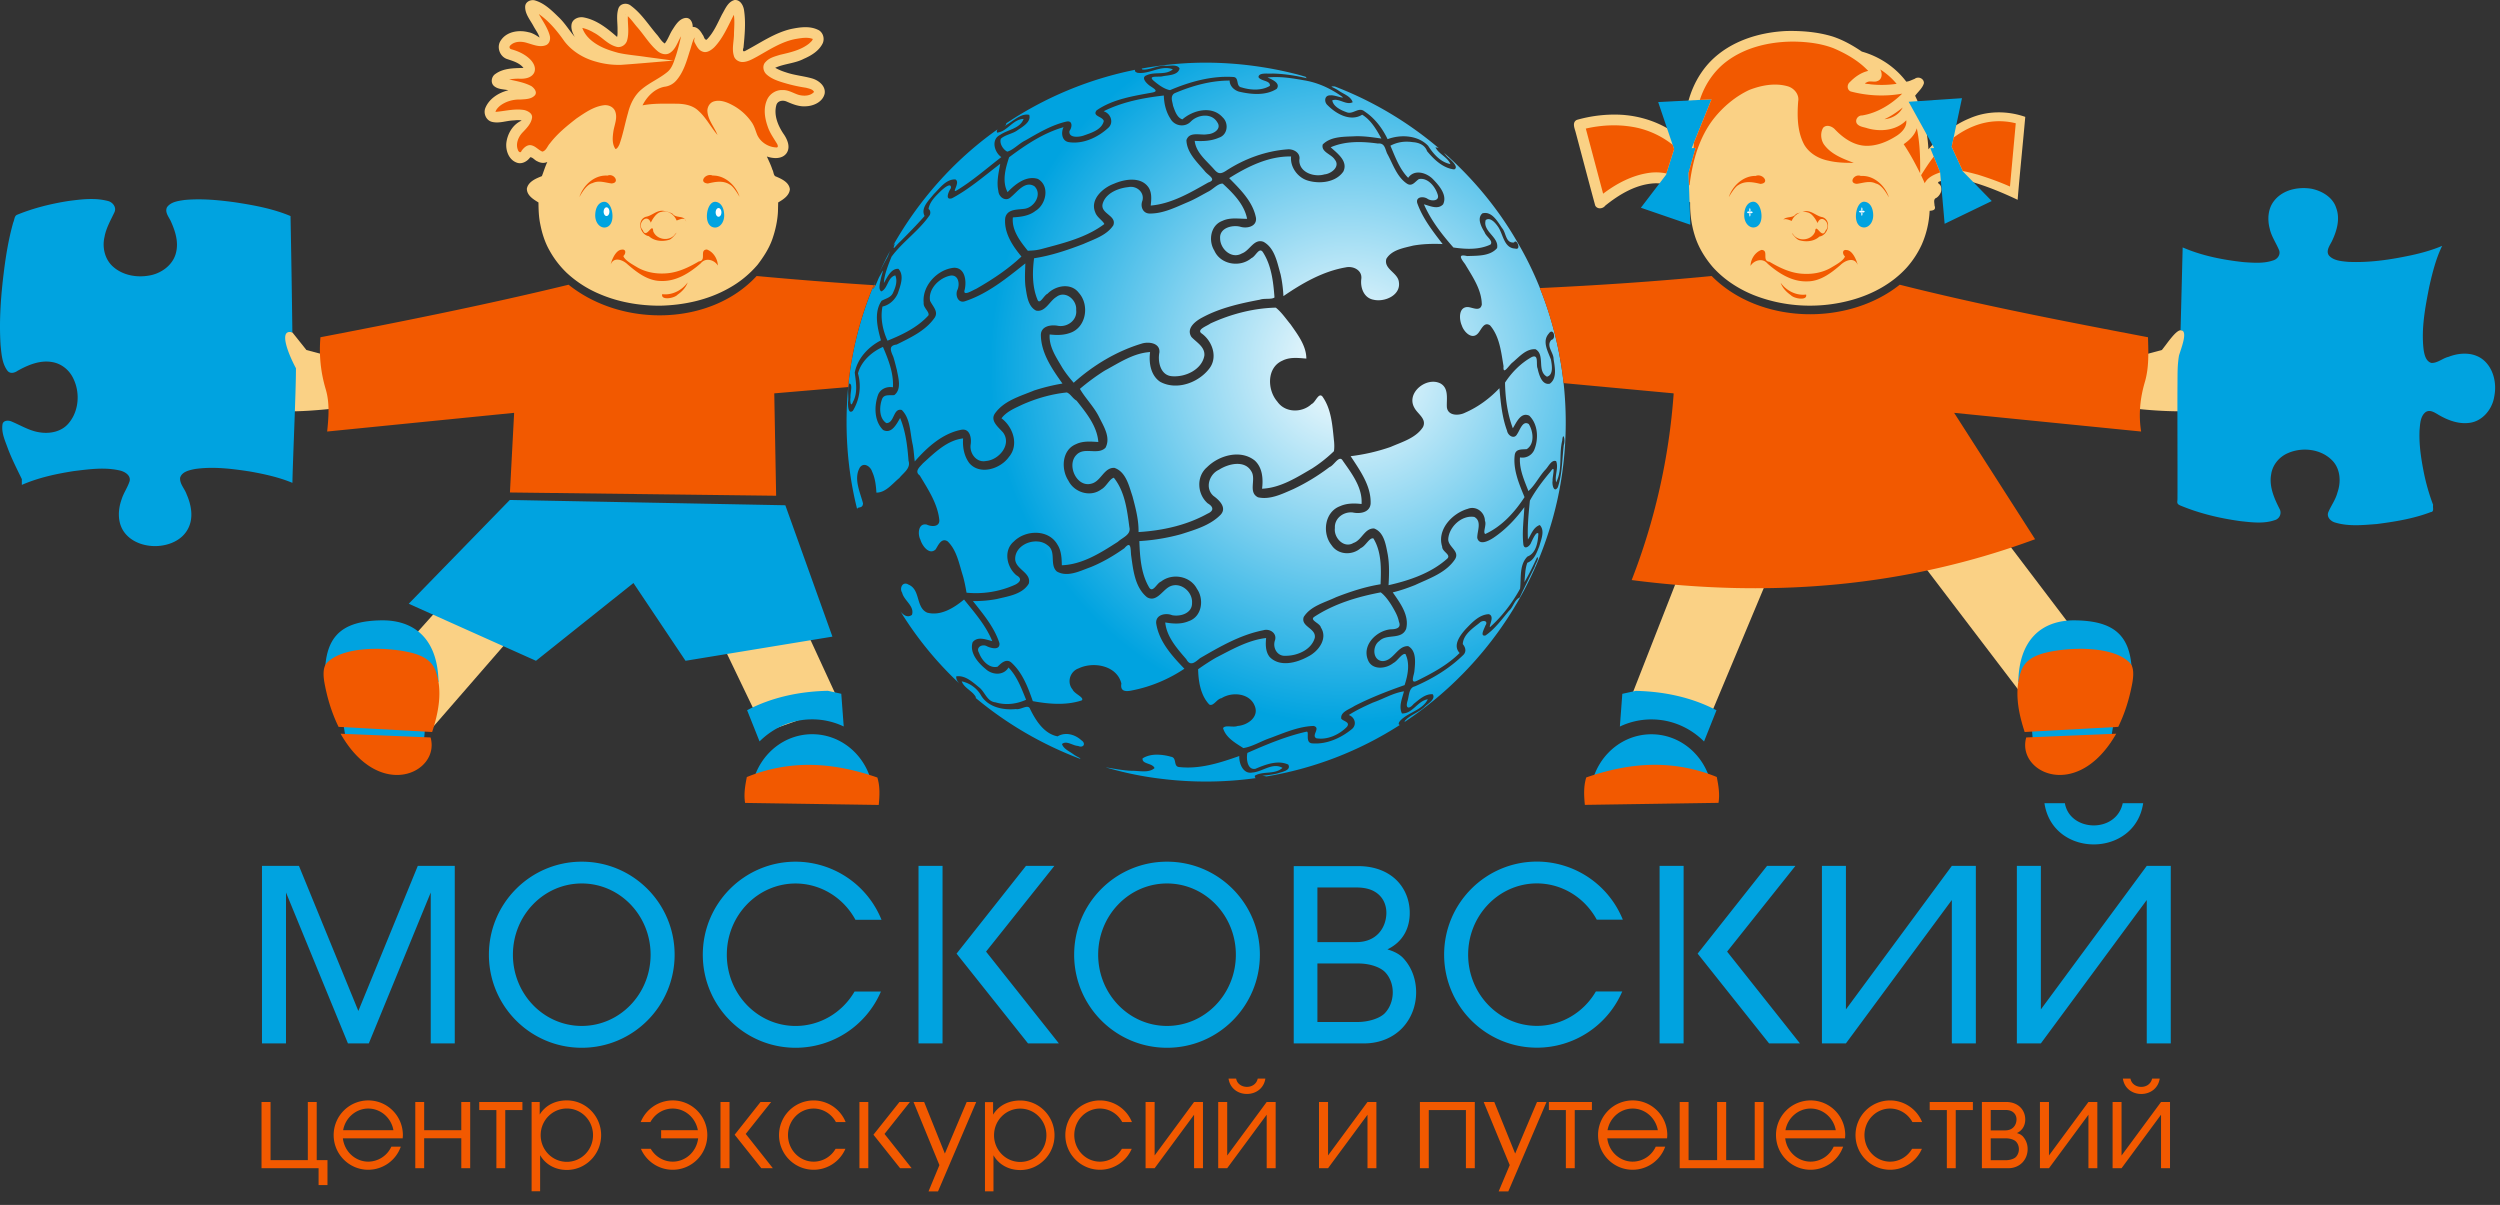
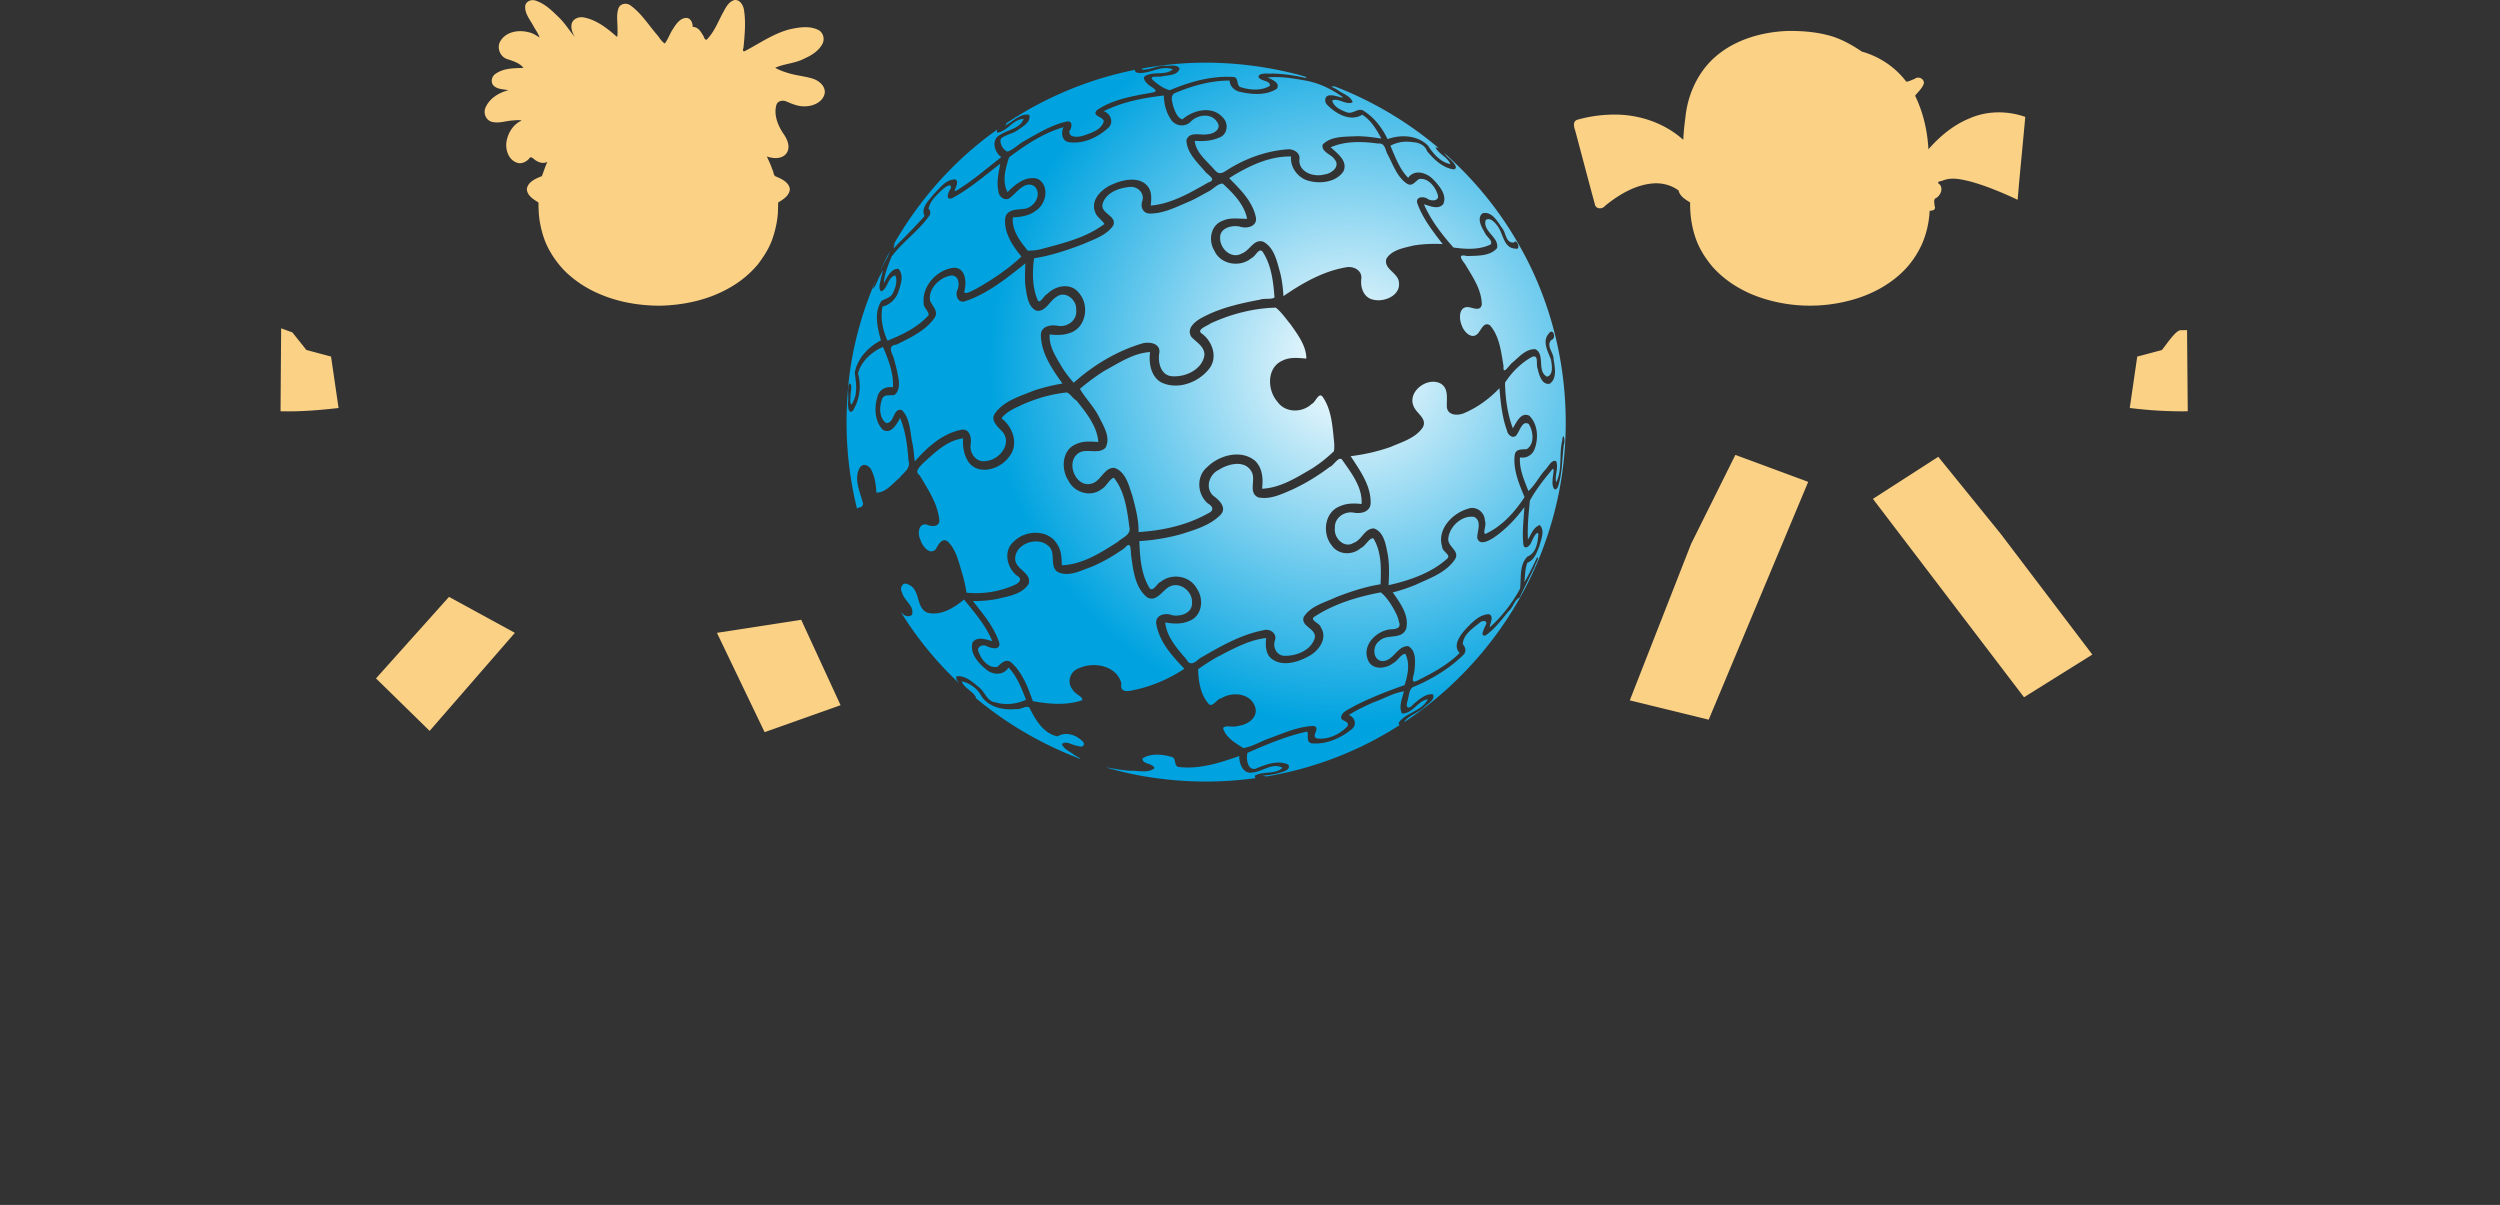
<svg xmlns="http://www.w3.org/2000/svg" xmlns:xlink="http://www.w3.org/1999/xlink" version="1.0" width="222" height="107">
  <rect width="100%" height="100%" fill="#333333" stroke="none" />
  <defs>
    <radialGradient xlink:href="#a" id="b" cx="119.813" cy="32.37" fx="119.813" fy="32.37" r="31.931" gradientTransform="matrix(1 0 0 1 0 .014)" gradientUnits="userSpaceOnUse" />
    <linearGradient id="a">
      <stop offset="0" stop-color="#fff" />
      <stop offset="1" stop-color="#00a3e0" />
    </linearGradient>
  </defs>
  <path d="M65.238 0c-.604.15-.842.806-1.129 1.291-.396.775-.737 1.617-1.363 2.238-.227.006-.224-.324-.361-.457-.177-.324-.461-.703-.873-.677.01-.367-.188-.837-.621-.803-.547.053-.88.585-1.15 1.01-.27.4-.41.878-.708 1.26-.311-.183-.486-.559-.734-.825-.73-.858-1.346-1.845-2.264-2.52-.34-.3-.952-.234-1.117.225-.207.613-.07 1.279-.08 1.914-.003.209.017.42-.041.623-.857-.748-1.803-1.51-2.95-1.73-.466-.097-1.047.142-1.1.664-.049.377.108.747.296 1.066-.468-.542-.84-1.167-1.352-1.675-.626-.606-1.27-1.274-2.12-1.545-.398-.153-.94.08-.936.55-.01.653.462 1.18.752 1.733.178.327.42.641.527.994-.296-.197-.621-.412-.99-.477-.862-.224-1.943-.061-2.457.739-.393.567-.095 1.42.553 1.642.524.178 1.111.334 1.468.793-.842.022-1.77.01-2.484.524-.385.236-.478.857-.076 1.127.349.261.809.236 1.217.33-.865.212-1.736.756-2.063 1.619-.16.481.102 1.07.613 1.19.639.16 1.279-.114 1.92-.13.228-.019.505-.06.707.018-.77.322-1.257 1.155-1.357 1.965-.074.672.206 1.476.87 1.744.463.212.98-.072 1.249-.457.233.001.395.267.615.351.269.153.62.211.905.063-.192.408-.32.842-.483 1.262-.53.212-1.204.482-1.334 1.105-.014.602.576.957 1.03 1.233.005.654.025 1.307.163 1.949.155.789.4 1.57.793 2.273a8.364 8.364 0 001.534 2.014 9.933 9.933 0 002.963 1.906c1.672.716 3.504 1.025 5.318 1.027 2.131-.044 4.287-.505 6.152-1.564a9.215 9.215 0 002.54-2.08c.528-.695 1.01-1.434 1.302-2.262.272-.784.457-1.61.5-2.441l.02-.822c.448-.262.995-.607 1.039-1.176-.074-.612-.717-.905-1.22-1.121-.25-.06-.21-.422-.333-.614-.13-.403-.316-.785-.492-1.17.561.195 1.344.254 1.74-.279.403-.566.061-1.287-.295-1.783-.48-.733-.849-1.654-.592-2.533.134-.377.595-.426.914-.278.538.233 1.102.462 1.701.415.693-.026 1.497-.39 1.665-1.122.11-.653-.487-1.146-1.05-1.332-.786-.237-1.62-.29-2.4-.564a4.648 4.648 0 01-.941-.4c.818-.373 1.756-.382 2.558-.805.663-.288 1.346-.707 1.666-1.381.194-.45 0-1.028-.468-1.207-.732-.338-1.58-.208-2.344-.053-1.462.34-2.703 1.22-4.01 1.912-.291.18-.302-.02-.217-.261.106-1.125.22-2.272.036-3.393-.081-.404-.35-.862-.82-.832zm93.377 2.754c-2.43.114-4.937.899-6.683 2.656-1.339 1.362-2.102 3.213-2.278 5.102a22.17 22.17 0 00-.18 1.902c-1.59-1.427-3.716-2.186-5.841-2.236a12.202 12.202 0 00-3.602.465c-.428.199-.231.698-.13 1.037.584 2.186 1.157 4.376 1.75 6.56.171.364.679.317.894.022 1.252-1.004 2.726-1.894 4.367-1.983.762-.03 1.537.178 2.15.639.1.513.613.802 1.022 1.059-.014.986.11 1.97.404 2.914.316 1.04.894 1.989 1.596 2.812.98 1.097 2.232 1.92 3.588 2.477 2.77 1.112 5.907 1.257 8.78.453 1.842-.51 3.597-1.464 4.886-2.895a8.273 8.273 0 001.308-2.008c.42-.946.658-1.978.706-3.011.324-.019.579-.091.435-.467-.005-.263-.138-.577.186-.693.358-.26.59-.783.285-1.17-.35-.24-.03-.273.242-.348.816-.345 1.707-.105 2.527.09 1.426.407 2.8.979 4.139 1.611.204-2.456.46-4.908.678-7.363-1.587-.556-3.38-.552-4.93.125-1.438.58-2.656 1.596-3.67 2.754-.086-1.64-.46-3.275-1.182-4.754.268-.361.657-.676.782-1.113.022-.422-.505-.641-.819-.39-.24.088-.51.24-.748.25-.973-1.295-2.39-2.234-3.945-2.67-.805-.548-1.67-1.036-2.598-1.34-1.332-.406-2.732-.519-4.119-.487zM24.912 36.52c1.722.05 3.443-.094 5.152-.29l-.666-4.567-2.187-.582-1.246-1.562-1-.362zm168.725-7.197c-.438.026-1.168 1.138-1.662 1.758l-2.188.582-.664 4.566c1.709.213 3.429.32 5.15.291l-.063-7.206zM154.1 40.396l-3.932 7.903-5.443 13.894 7.007 1.715 8.836-21.117zm18.017.167l-5.803 3.736 13.418 17.617 6.067-3.791-8.13-10.713zM39.87 53.002l-6.482 7.24 4.763 4.661 7.569-8.707zm31.277 2.034l-7.484 1.16 4.234 8.819 6.745-2.395z" fill="#fad185" fill-rule="evenodd" />
-   <path d="M174.223 8.719l-4.737.318 2.27 4.11-.346.013.873 2.147.4 4.566 4.184-2.021-2.617-2.684h.041l-.982-2.13zm-22.24.097l-4.737.248 1.412 4.18-.707 2.229h.03l-2.272 2.974 4.389 1.508-.153-4.594.623-2.228-.345.027zm52.406 7.89c-.925.034-1.849.373-2.432 1.108-.56.688-.627 1.643-.41 2.475.145.689.563 1.272.828 1.91.172.407-.14.826-.535.93-.829.284-1.732.208-2.592.15-1.852-.2-3.712-.564-5.428-1.308-.06 2.502-.124 4.92-.187 7.355l.004-.002c.7.004.058 1.568-.147 2.266-.136.85-.121 1.453-.129 2.34-.021 2.575.012 7.757-.002 10.382 0 .252-.115.423.254.577 1.692.704 3.493 1.134 5.305 1.384 1.018.113 2.09.256 3.08-.084a.696.696 0 00.465-.925c-.494-.965-.985-2.042-.783-3.15.122-.844.729-1.562 1.508-1.886 1.28-.553 2.934-.357 3.923.67.722.742.787 1.906.452 2.842-.158.622-.551 1.143-.801 1.723-.197.451.228.853.64.95 1.186.35 2.448.212 3.662.12 1.623-.209 3.255-.475 4.79-1.06.329-.027.154-.414.207-.64a18.474 18.474 0 01-.883-3.175c-.22-1.15-.379-2.325-.319-3.498.05-.54.07-1.198.532-1.562.428-.29.905.11 1.28.312.76.427 1.642.744 2.524.649 1.206-.096 2.114-1.189 2.293-2.336.246-1.198-.068-2.603-1.09-3.358-.863-.614-2.026-.55-2.974-.176-.525.123-.963.56-1.516.54-.498-.14-.626-.747-.693-1.196-.22-1.868.145-3.742.502-5.57.282-1.236.588-2.484 1.146-3.63-.89.378-1.827.636-2.771.84-1.83.39-3.705.67-5.58.579-.576-.055-1.244-.095-1.672-.53-.348-.41.04-.915.234-1.302.43-.9.747-1.97.383-2.945-.29-.946-1.238-1.506-2.156-1.707a4.328 4.328 0 00-.912-.063zm-196.147.968c-.727-.013-1.46.081-2.176.176-1.554.246-3.095.626-4.552 1.224-.248.106-.228.459-.338.678-.409 1.444-.654 2.932-.838 4.42-.264 2.143-.427 4.31-.287 6.469.08.786.126 1.65.627 2.3.243.276.62.169.883-.015.94-.527 2.023-.98 3.12-.766.802.15 1.482.71 1.825 1.445.62 1.249.509 2.885-.399 3.965-.608.751-1.645.97-2.564.825-.91-.123-1.7-.628-2.535-.973-.287-.121-.75-.098-.791.289-.103.753.256 1.47.498 2.164.35.916.796 1.789 1.223 2.67v.512c1.466-.641 3.046-.981 4.623-1.227 1.37-.168 2.79-.37 4.15-.033.412.113.913.43.799.926-.177.563-.538 1.051-.713 1.619-.342.955-.378 2.117.265 2.957.646.85 1.771 1.22 2.811 1.191 1.081-.029 2.243-.487 2.785-1.472.554-.966.343-2.154-.088-3.123-.167-.497-.623-.921-.578-1.471.168-.548.824-.674 1.315-.776 1.626-.235 3.277-.027 4.89.22 1.28.23 2.563.506 3.768 1.009.035-2.041.315-8.006.314-10.178-.717-1.334-1.572-3.537-.316-3.181a1528.13 1528.13 0 00-.164-10.332c-1.564-.658-3.25-.964-4.918-1.22-1.481-.204-2.985-.347-4.479-.21-.553.084-1.228.157-1.574.65-.222.478.216.908.381 1.33.363.821.643 1.732.437 2.633-.24 1.158-1.344 1.949-2.472 2.11-1.065.177-2.25-.038-3.082-.754-.777-.64-1.036-1.74-.809-2.696.141-.782.547-1.474.88-2.183.214-.455-.18-.926-.626-1.01a5.63 5.63 0 00-1.295-.162zm157.28.238c-.387.013-.67.542-.711 1.137-.046.663.219 1.13.699 1.148.435.017.855-.451.83-1.138-.024-.636-.296-1.078-.74-1.141a.453.453 0 00-.078-.006zm-9.854.002a.448.448 0 00-.04.004c-.444.063-.716.507-.74 1.143-.025.686.396 1.155.83 1.138.48-.018.743-.487.698-1.15-.042-.615-.341-1.157-.748-1.135zm-101.994.004a.445.445 0 00-.078.006c-.445.063-.717.504-.74 1.14-.026.687.395 1.156.83 1.14.48-.02.742-.488.697-1.151-.04-.596-.322-1.122-.71-1.135zm9.814.002c-.387.013-.67.54-.71 1.135-.046.663.219 1.131.699 1.15.434.017.855-.452.83-1.139-.024-.636-.296-1.079-.74-1.142a.44.44 0 00-.079-.004zM45.27 44.397l-8.975 9.216 11.3 5.065 8.655-6.906 4.625 6.906 13.045-2.145-4.182-11.666zm-11.43 10.69c-3.245.056-4.718 1.222-4.953 4.048L38.94 60.56c-.069-3.843-2.161-5.523-5.101-5.473zm150.21 0c-2.795.058-4.759 1.75-4.825 5.472l10.052-1.426c-.235-2.826-1.708-3.99-4.953-4.045a7.33 7.33 0 00-.273 0zM73.515 61.343c-2.48.053-4.946.558-7.159 1.717h-.015l1.107 2.779c1.214-1.212 2.859-1.961 4.676-1.961 1 0 1.946.228 2.799.633l-.217-2.905zm71.738.006l-1.191.263-.217 2.905a6.498 6.498 0 012.799-.633c1.817 0 3.462.749 4.675 1.96l1.108-2.779h-.016c-2.212-1.158-4.678-1.663-7.158-1.716zm42.53 2.27l-7.382.747.14 1.66 6.868-.11zm-157.4.001l.374 2.297 6.869.11.139-1.66zm41.741 1.578c-2.997 0-5.441 2.536-5.441 5.715h10.882c0-3.18-2.444-5.715-5.441-5.715zm74.52.006c-2.998 0-5.442 2.535-5.442 5.715h10.883c0-3.18-2.444-5.715-5.441-5.715zm34.904 6.123c.732 4.888 8.04 4.864 8.766 0h-1.815c-.587 2.703-4.694 2.549-5.137 0zm-45.063 5.182c-4.554 0-8.246 3.699-8.246 8.262 0 4.563 3.691 8.263 8.246 8.263a8.246 8.246 0 007.57-4.992h-2.341c-1.106 1.895-3.09 3.053-5.229 3.055-3.377 0-6.114-2.833-6.113-6.326 0-3.493 2.737-6.324 6.113-6.325 2.202.008 4.23 1.239 5.309 3.223h2.314a8.247 8.247 0 00-7.623-5.16zm-84.824.008c-4.554 0-8.246 3.699-8.246 8.261 0 4.564 3.691 8.264 8.246 8.264 4.555 0 8.247-3.7 8.246-8.264 0-4.562-3.692-8.261-8.246-8.261zm18.994 0c-4.554 0-8.246 3.699-8.246 8.261 0 4.564 3.691 8.264 8.246 8.264a8.246 8.246 0 007.57-4.992h-2.341c-1.106 1.894-3.09 3.053-5.229 3.055-3.377 0-6.114-2.833-6.113-6.327 0-3.492 2.737-6.323 6.113-6.324 2.202.008 4.23 1.238 5.309 3.223h2.314a8.247 8.247 0 00-7.623-5.16zm32.977 0c-4.554 0-8.246 3.699-8.246 8.261-.001 4.564 3.691 8.264 8.246 8.264 4.555 0 8.247-3.7 8.246-8.264 0-4.562-3.692-8.261-8.246-8.261zm-80.367.375v15.761h2.132V79.256l5.499 13.396h1.855l5.498-13.396v13.396h2.133V76.891H37.1l-5.278 12.882-5.275-12.882zm58.3 0v15.761h2.133V76.891zm9.541 0l-6.162 7.79 6.342 7.971h2.742l-6.466-8.15 6.066-7.611zm56.266 0v15.761h2.133V76.891zm9.541 0l-6.162 7.79 6.342 7.971h2.742l-6.467-8.15 6.065-7.611zm4.875 0v15.761h2.131l9.404-12.732v12.732h2.133V76.891h-2.133l-9.404 12.744V76.89zm17.309 0v15.761h2.133l9.402-12.732v12.732h2.133V76.891h-2.133l-9.402 12.744V76.89zm-64.213.02v15.743H121.13c1.441 0 2.645-.558 3.435-1.414.79-.855 1.178-1.97 1.188-3.076.01-1.105-.35-2.235-1.15-3.088-.35-.372-.833-.603-1.403-.773 1.396-.673 1.924-1.856 1.98-3.022.053-1.068-.28-2.176-1.064-3.015-.784-.84-1.999-1.356-3.492-1.356zM51.66 78.452c3.376 0 6.113 2.832 6.113 6.324.001 3.494-2.736 6.326-6.113 6.327-3.377 0-6.114-2.833-6.113-6.327 0-3.492 2.737-6.323 6.113-6.324zm51.97 0c3.377 0 6.114 2.832 6.114 6.324.001 3.494-2.736 6.326-6.113 6.327-3.377 0-6.114-2.833-6.113-6.327 0-3.492 2.737-6.323 6.113-6.324zm13.356.356h3.463c1.078 0 1.706.327 2.104.754.398.426.585 1.006.554 1.625-.06 1.238-.894 2.472-2.654 2.472h-3.467zm0 6.75H120.641c1.013 0 1.956.332 2.386.8.43.47.657 1.121.65 1.79-.005.668-.245 1.328-.683 1.802-.438.475-1.459.803-2.435.803h-3.573z" fill="#00a3e0" />
  <path d="M107.1 5.563c-1.92 0-3.836.182-5.723.527a.194.194 0 01.06.086c.664.06 1.32-.378 2.014-.342.414.055 1.042-.17 1.295.242-.13.624-1.008.589-1.516.7-.308.088-1.337-.104-.806.378.421.358.959.763 1.476.85 1.76-.749 3.692-1.289 5.61-1.168.574.027.19.845.748.928.798.247 1.773.3 2.506-.139.072-.493-.794-.398-1.01-.775.018-.447.875-.276 1.246-.319 1.03.021 2.044.18 3.047.416-.072-.062-.097-.1-.102-.127-.216-.061-.43-.13-.648-.187a32.796 32.796 0 00-8.197-1.07zm-3.733.488c-.783.063-1.563.53-2.36.412-.224-.076-.255-.178-.204-.266a31.86 31.86 0 00-11.46 4.76c.107.134-.461.466.255-.01.53-.333 1.153-.9 1.798-.748.194.616-.575 1.048-1.017 1.348-.455.348-1.082.392-1.502.77-.153.437.218.974.568 1.148.547-.148 1.037-.724 1.606-.994 1.158-.667 2.343-1.38 3.656-1.676.566-.12.507.523.262.83-.102.655.849.554 1.248.416.675-.24 1.61-.506 1.799-1.287-.082-.422-1.054-.412-.637-.955 1.422-.986 3.208-1.263 4.88-1.57.672-.111.28-.322-.16-.616-.266-.191-.829-.739-.275-.93.73-.343 1.672.031 2.326-.525a1.687 1.687 0 00-.783-.107zm9.996.793a7.111 7.111 0 00-.806.035c.372.173 1.187.49.816 1.01-.98.626-2.267.498-3.352.248-.435-.132-.828-.503-.83-.983-1.674-.002-3.318.46-4.847 1.108-.201.085-.314.28-.287.564.017.183.085.393.107.557.16.447.345 1.063.832 1.219.959-.838 2.638-1.246 3.582-.174.56.528.437 1.557-.342 1.8-.672.299-1.423.325-2.146.282.114 1.046 1.048 1.762 1.703 2.506.333.378.537.504 1.078.15 1.615-1.058 3.517-1.759 5.451-1.904.543-.053 1.19.315 1.059.937-.034 1.116 1.315 1.56 2.23 1.287.601-.05 1.433-.695.914-1.316-.285-.481-1.242-.665-1.066-1.342.753-.754 1.966-.675 2.963-.732.755-.011 1.5.1 2.244.207-.436-.796-.911-1.625-1.703-2.117-1.035.646-2.309-.068-3.06-.83-.346-.281-.31-.914.234-.887.33-.054 1.064.27 1.117.17-1.04-.761-2.218-1.313-3.484-1.512-.786-.143-1.598-.273-2.407-.283zm4.91.832c-.139.018.217.115.606.377.426.304 1.072.486 1.238 1.025-.593.294-1.201-.394-1.812-.166.093.556.774.877 1.273 1.053.568.24 1.066-.516 1.6-.065.905.595 1.578 1.49 2.04 2.457 1.179-.44 2.707-.35 3.602.594.466.722 1.096 1.452 1.98 1.621-.27-.637-1.024-.877-1.33-1.48a.61.61 0 01.294.066 32.05 32.05 0 00-9.227-5.478 2.498 2.498 0 00-.264-.004zm-14.925.806c-1.834.209-3.685.564-5.346 1.399.645.191.939 1.035.389 1.494-.92.836-2.23 1.446-3.49 1.246-.627-.109-.69-.863-.458-1.328-1.787.516-3.357 1.566-4.832 2.67-.323.97-.65 2.142-.138 3.101.666-.706 1.66-1.5 2.685-1.177 1.09.608.75 2.265-.207 2.838-.57.45-1.307.537-2.008.58-.12 1.131.655 2.13 1.328 2.963.434-.026.778-.03 1.303-.18 1.898-.507 3.9-.995 5.492-2.195-.126-.294-.661-.6-.798-1.016-.513-1.15.66-2.2 1.648-2.56.955-.417 2.415-.664 3.088.345.296.48.238 1.057.18 1.592 1.855-.159 3.52-1.15 5.11-2.049.838-.269-.067-.65-.34-1.045-.674-.784-1.57-1.621-1.599-2.719.275-.815 1.273-.388 1.897-.525.519-.018 1.252-.473.846-1.053-.498-.86-1.751-.703-2.368-.054-.535.54-1.446.38-1.8-.278-.393-.603-.565-1.336-.582-2.049zm-12.45 2.077c-.953.018-1.46 1.134-2.353 1.218-.053-.108-.02-.205.047-.297-.051.037-.104.071-.154.108-3.757 2.683-6.873 6.219-9.143 10.232.055-.076.107-.154.18-.216-.312.852.059.194.468-.153.736-.742 1.471-1.486 2.162-2.27-.376-.72.398-1.41.81-1.937.536-.527 1.087-1.338 1.917-1.314.5.243-.414 1.31.139.968 1.405-.852 2.647-1.947 3.947-2.949-.627-.432-.932-1.567-.106-1.972.679-.474 1.77-.545 2.086-1.418zm34.04 2.023a3.027 3.027 0 00-1.47.357c.43.996.804 2.065 1.579 2.852.557-.813 1.69-.446 2.244.166.528.547 1.246 1.388.857 2.186-.463.498-1.163.142-1.703 0 .625 1.428 1.592 2.671 2.618 3.834 1.085.159 2.286.218 3.296-.264.272-.335-.417-.718-.53-1.1-.288-.462-.697-1.243-.19-1.668.829-.225 1.351.733 1.746 1.31.375.428.3 1.357 1.064 1.278.226-.402.68.714.106.541-1.004-.03-1.071-1.268-1.518-1.924-.223-.326-.69-.908-1.107-.609-.296 1.02 1.21 1.505 1.011 2.49-.633.74-1.77.671-2.666.707-.842-.204-.558.216-.18.71.657 1.107 1.482 2.276 1.489 3.607-.15.663-.837.227-1.26.21-.82.003-.76 1.105-.513 1.645.173.543.87 1.284 1.412.719.306-.31.54-1.113 1.095-.733.85.986.985 2.38 1.196 3.622-.074.902.508-.134.812-.342.583-.49 1.204-1.232 2.035-1.162.877.516.084 1.936 1.01 2.435.597-.158.436-1.033.354-1.513-.26-.723-.817-1.623-.188-2.32.39-.568.7.457.223.568-.496.529.203 1.113.197 1.7.106.702.336 1.71-.336 2.188-.7.15-.963-.802-1.08-1.343-.172-.362.145-1.31-.516-1.026-.964.533-1.78 1.355-2.379 2.272.024 1.369.207 2.763.692 4.054.32-.502.699-1.462 1.455-1.12.796.76.853 2.11.428 3.085a1.144 1.144 0 01-1.246.623c-.077 1.046.382 2.036.748 2.99.59-.52.96-1.31 1.51-1.9.265-.263.535-.914.954-.758.233.601-.146 1.258 0 1.883.585-1.155.233-2.487.538-3.701.077-.876.304-.051.142.379-.153 1.247-.133 2.544-.527 3.752-.345.565-.537-.24-.469-.553-.038-.367.33-1.582-.193-.82-.675.8-1.328 1.662-1.824 2.568-.114 1.147-.229 2.299-.172 3.453.295-.464.476-1.092 1.052-1.287.48.504.114 1.3-.043 1.883-.225.558-.447 1.236-1.064 1.467-.21.551-.19 1.152-.264 1.73.421-.71.817-1.533 1.135-2.228.228.086-.166.603-.215.857-.448.91-.906 1.809-1.336 2.727-.462.198-.564.85-.95 1.183-.65.77-1.255 1.626-2.097 2.194-.517.09-.079-.628-.005-.872.321-.467-.255-.529-.516-.248-.605.48-1.446 1.037-1.484 1.881.251.303.367.701-.018 1.024-1.21 1.17-2.695 2.06-4.236 2.728-.554.12-.507.869-.66 1.319-.195.67.154.724.55.244.48-.388 1.057-.927 1.703-.86.272.453-.445.825-.722 1.11-.519.508-1.283.708-1.756 1.244-.007.044-.025.079-.041.115 5.943-3.938 10.54-9.892 12.74-16.683 2.836-8.545 1.83-18.282-2.766-26.032-1.708-2.948-3.914-5.593-6.468-7.843.155.19.304.394.49.519.217.201.845.777.422.961-.986-.102-1.8-.882-2.41-1.62-.19-.552-.732-.768-1.28-.802a3.44 3.44 0 00-.505-.039zm-4.704.043c-.71.035-1.411.166-2.068.453.59.54 1.57 1.24 1.121 2.158-.667.962-2.088 1.114-3.142.803-.9-.257-1.595-1.203-1.497-2.144-1.976-.04-3.863.893-5.498 1.923.989 1.002 2.113 2.095 2.381 3.53.094.789-.841.974-1.424.777-.722-.166-1.827.126-1.76 1.041 0 .94 1.017 1.876 1.938 1.336.7-.243 1.073-1.36 1.926-1.023 1.002.564 1.204 1.852 1.502 2.869.144.639.224 1.293.256 1.947 1.679-1.15 3.518-2.211 5.547-2.555.653-.14 1.46.255 1.37 1.018-.105.773.217 1.695 1.073 1.855.975.238 2.437-.38 2.264-1.554-.074-.851-1.368-1.154-1.114-2.073.474-.803 1.533-.963 2.368-1.175.868-.156 1.751-.177 2.63-.14-.868-1.126-1.778-2.286-2.255-3.638-.157-.594.595-.622.941-.361.349.212 1.072.182.873-.4-.21-.689-.871-1.521-1.662-1.372-.327.2-.598.7-1.053.416-.923-.61-1.26-1.765-1.777-2.693-.188-.44-.214-.939-.813-.877-.696-.097-1.416-.156-2.127-.121zm-31.414 1.92c-1.393 1.06-2.73 2.234-4.279 3.06-.669.213-.296-.624-.096-.902.047-.6-.734.094-.935.291-.447.441-.95.916-1.059 1.565.181.107.197.366.112.539-.95 1.387-2.398 2.353-3.393 3.695-.296.732-.657 1.624-.68 2.338.285-.488.643-1.312 1.29-1.258.546.587.173 1.51-.05 2.172-.248.568-.747 1.046-1.365 1.176-.204 1.024.018 2.09.444 3.031 1.319-.528 2.67-1.18 3.638-2.246.11-.326-.477-.673-.424-1.11-.157-1.516 1.217-2.987 2.7-3.12.991-.004 1.116 1.206.941 1.949-.205.65.707.048 1.006-.07 1.437-.82 2.828-1.738 4.035-2.876-.798-.947-1.578-2.14-1.441-3.431.175-.795 1.057-.719 1.675-.803.895-.087 1.653-1.3.915-2.008-.824-.515-1.507.491-2.077.955-.453.465-1.093.022-1.123-.539-.179-.8.032-1.637.166-2.408zm19.76 1.76c-.402-.031-.84.474-1.244.687-.616.325-1.213.688-1.856.957-1.097.46-2.231 1.049-3.449 1.01-.567-.043-.78-.646-.588-1.127.216-.756-.523-1.372-1.246-1.217-.91.09-2.043.547-2.29 1.514-.176.87 1.29 1.01.954 1.883-.59.891-1.711 1.23-2.646 1.65-1.423.546-2.877 1.04-4.389 1.27-.154 1.195-.173 2.488.28 3.62.195.617.58-.33.912-.466.72-.742 2.088-1 2.783-.082.975 1.078.658 3.108-.817 3.57-.567.2-1.183.194-1.773.125-.084 1.09.607 2.07 1.135 2.975.293.466.638.898.998 1.314 1.734-1.552 3.79-2.797 6.023-3.472.613-.203 1.663-.075 1.588.78-.167.833.103 2.05 1.127 2.112 1.171.098 2.642-.579 2.865-1.828.07-.785-.698-1.173-1.148-1.66-.502-.773.385-1.43.998-1.744 1.57-.843 3.343-1.237 5.082-1.565.391-.145 1.056.002 1.297-.199-.106-1.384-.268-2.865-1.05-4.049-.325-.43-.635.418-.995.555-1.009.86-2.745.586-3.297-.664-.55-.885-.342-2.254.719-2.643.684-.326 1.46-.178 2.19-.181-.25-1.28-1.239-2.272-2.163-3.125zm-29.547 5.988a32.663 32.663 0 00-.967 1.947c.195-.405.408-.809.618-1.183.149-.23.242-.503.35-.764zm12.018 1.096c-1.65 1.307-3.333 2.694-5.36 3.361-.635.214-.9-.573-.656-1.043.202-.488.088-1.294-.59-1.24-1.003.168-2.04 1.172-1.855 2.242.225.487.804.983.375 1.547-.8 1.129-2.133 1.734-3.338 2.338-.739.09-.542.545-.305 1.08.126.388.218.785.319 1.18.134.707.44 1.706-.223 2.228-.39.058-.948-.119-1.107.402-.236.664-.25 1.672.402 2.088.726.003.59-1.381 1.371-1.162.776.783.721 2.016.955 3.031.102.493.132 1.092.193 1.536 1.1-1.258 2.46-2.493 4.147-2.817.762-.126.91.765.814 1.328-.108.78.529 1.625 1.368 1.448 1.142-.088 2.306-1.462 1.51-2.532-.393-.457-1.194-1.046-.704-1.71.804-1.125 2.246-1.514 3.467-2.02.821-.266 1.66-.473 2.512-.615-.913-1.285-1.917-2.717-1.916-4.352.041-.778.938-.895 1.543-.77.832.13 1.705-.519 1.591-1.412.078-.9-.974-1.777-1.771-1.148-.6.366-.969 1.37-1.787 1.205-.751-.387-.822-1.403-.947-2.152-.072-.678-.029-1.361-.008-2.041zm-12.655.695c.018-.095-.029-.033-.22.34-.251.382-.355.954-.668 1.234.087-.323.22-.663.369-1.004-1.286 2.9-2.152 5.984-2.502 9.143-.412 3.813-.197 7.705.744 11.428-.009-.284.495-.004.516-.526-.25-.992-.85-2.167-.291-3.168.353-.528.96-.115 1.103.358.269.576.34 1.229.38 1.857.841-.004 1.424-.808 2.034-1.3.358-.458 1.035-.864.817-1.524-.096-1.29-.25-2.6-.746-3.805-.304.523-.76 1.453-1.51 1.065-.796-.774-.806-2.105-.457-3.1.197-.54.786-.789 1.328-.691.072-1.253-.402-2.452-.885-3.584-1.005.43-1.949 1.298-2.219 2.355a4.187 4.187 0 01-.455 3.318c-.43.345-.433-.482-.43-.753.084-.577-.094-1.107.112-1.668.354.038.063.857.115 1.209-.062.276-.005 1.003.217.41.438-.806.263-1.728.152-2.588.249-1.268 1.201-2.288 2.327-2.865-.308-1.117-.647-2.483.058-3.514.371-.214.866-.285 1.037-.762.213-.457.39-1.006.18-1.496-.694.174-.65 1.176-1.246 1.426-.308-.219-.084-.835-.022-1.192.065-.254.145-.508.162-.603zm34.895 3.234c-2.001.047-3.997.572-5.81 1.409-.274.214-1.244.531-.788.873.978.689 1.482 2.155.67 3.158-.965 1.24-2.888 1.934-4.334 1.148-.847-.56-1.03-1.704-.9-2.644-1.478.086-2.76.965-4.03 1.648a19 19 0 00-2.203 1.62c.477.83 1.228 1.566 1.678 2.454.407.83 1.09 1.852.594 2.776-.693.69-1.866-.11-2.574.625-.91.902.018 2.95 1.342 2.558.842-.218 1.098-1.435 2.021-1.398 1.035.354 1.297 1.605 1.61 2.53.276 1.035.556 2.09.537 3.171 2.111-.127 4.261-.597 6.12-1.63.588-.253.55-.609.028-.915-.939-.805-1.042-2.376-.074-3.205 1.058-1.064 2.98-1.609 4.244-.601.69.626.759 1.634.65 2.503 1.626-.07 3.067-.993 4.436-1.793a12.456 12.456 0 001.947-1.54c.033-.249.04-.493.014-.83-.151-1.374-.214-2.886-1.051-4.042-.349-.345-.6.542-.951.688-.852.801-2.353.785-3.04-.219-.902-1.033-.961-3.023.46-3.639.66-.335 1.409-.236 2.117-.18-.003-1.143-.767-2.134-1.397-3.036-.421-.506-.808-1.087-1.316-1.489zm14.096 6.586c-1.163-.092-2.45 1.167-1.785 2.313.286.55 1.111.976.761 1.703-.63.982-1.866 1.325-2.884 1.771a16.872 16.872 0 01-3.541.817c.827 1.272 1.839 2.647 1.773 4.234-.083.783-.959.903-1.586.766-.814-.094-1.641.517-1.586 1.379-.117.857.793 1.844 1.648 1.328.747-.246.98-1.313 1.829-1.287.904.333 1.05 1.48 1.216 2.312.155.9.124 1.817.07 2.725 1.86-.42 3.764-1.066 5.208-2.352.384-.356-.454-.617-.444-1.066-.486-1.514.896-2.972 2.276-3.363.735-.297 1.507.298 1.52 1.066.165.358-.206 1.026.027 1.17 1.472-.669 2.619-1.937 3.49-3.274-.487-1.177-1.034-2.455-.87-3.75.082-.557.654-.476 1.063-.511.726-.456.585-1.595.18-2.229-.54-.355-.783.547-1.025.885-.256.512-.829.14-.899-.289-.447-1.204-.566-2.508-.68-3.78-.861.909-1.897 1.674-3.046 2.174-.554.284-1.543.302-1.622-.503-.033-.724.198-1.705-.607-2.112a1.407 1.407 0 00-.486-.127zm-32.65.946c-1.373.14-2.718.529-3.977 1.09-.654.314-1.38.606-1.828 1.205 1.025.763 1.57 2.355.668 3.421-.735 1.057-2.567 1.665-3.52.563-.468-.623-.616-1.435-.555-2.2-1.438.17-2.533 1.282-3.562 2.206-.277.321-.795.714-.287 1.088.734 1.227 1.587 2.499 1.736 3.95.039.644-.71.607-1.119.409-.764-.157-.817.858-.56 1.344.152.526.782 1.407 1.355.857.227-.367.522-1.071 1.066-.707.818.792 1.017 2.014 1.354 3.063.14.489.234.99.322 1.492a8.471 8.471 0 004.19-.654c.49-.202.849-.56.236-.893-.867-.729-1.17-2.21-.223-3.002 1.042-1.044 3.092-1.102 3.871.285.35.543.373 1.204.387 1.828 1.843-.067 3.471-1.119 4.979-2.086.404-.379 1.2-.632 1.017-1.304-.198-1.508-.397-3.16-1.379-4.383-.38.098-.67.8-1.113 1.033-.97.729-2.402.276-2.922-.775-.668-1.02-.586-2.725.678-3.239.615-.3 1.318-.233 1.98-.193-.108-1.416-1.078-2.592-1.927-3.666-.384-.227-.517-.586-.868-.732zm24.245 5.894c-.28.043-.613.626-.918.73a18.082 18.082 0 01-3.236 1.967c-.965.418-2.044.962-3.117.72-.915-.458-.125-1.612-.604-2.325-.595-1.009-2.043-.652-2.857-.125-.875.39-1.274 1.64-.498 2.324.504.362 1.215 1.033.65 1.662-.926.956-2.284 1.343-3.521 1.739-1.21.333-2.454.541-3.707.613.05 1.393.144 2.891.87 4.113.326.537.678-.382 1.054-.516.993-.785 2.603-.502 3.191.645.66.935.443 2.482-.74 2.871-.653.282-1.392.234-2.076.111.127 1.292 1.064 2.328 1.877 3.274.357.674.788.243 1.216-.102 1.765-1.022 3.586-2.082 5.61-2.476.557-.177 1.231.242 1.047.875-.241.65.182 1.446.925 1.39 1.034.011 2.302-.52 2.604-1.591.148-.862-1.274-.982-.982-1.854.615-.986 1.872-1.276 2.865-1.756 1.283-.498 2.599-.93 3.96-1.15.056-1.364.098-2.864-.636-4.069-.347-.112-.697.692-1.125.856-.747.669-2.01.615-2.584-.25-.866-1.063-.63-2.96.746-3.47.595-.271 1.273-.268 1.91-.194.1-1.449-.87-2.707-1.662-3.836-.08-.144-.168-.19-.262-.176zm16.381 4.29c-.764 1.05-1.685 2.017-2.77 2.74-.396.251-1.22.701-1.411 0-.02-.605.44-1.485-.262-1.87-1.102-.186-2.23.862-2.313 1.938-.06.712 1.066 1.078.596 1.824-.805 1.21-2.285 1.696-3.547 2.287-.645.256-1.302.49-1.978.649.645.931 1.487 2.04 1.19 3.238-.412 1.017-1.72.4-2.382 1.082-.634.429-.62 1.703.262 1.783.987.011 1.328-1.37 2.299-1.328.752.408.628 1.476.553 2.205-.01.329-.433 1.203.236.867 1.348-.67 2.704-1.39 3.781-2.463-.65-.675.061-1.597.553-2.14.547-.57 1.2-1.278 2.037-1.307.569.165-.033 1.092.11 1.147 1.078-.964 1.983-2.154 2.667-3.409.112-.955-.089-2.117.657-2.857.778-.296.931-1.303.968-2.035-.185-.246-.512.533-.636.775-.122.37-.665.734-.705.111-.11-1.078.044-2.16.095-3.238zm-43.527 3.05c-.826.065-1.643.63-1.686 1.475-.062.999 1.473 1.253 1.205 2.27-.572.955-1.83 1.117-2.826 1.362-.701.134-1.417.192-2.13.186.906 1.15 1.9 2.324 2.353 3.736.065.663-.746.452-1.107.278-.41-.24-1.02.081-.707.582.233.648.893 1.417 1.648 1.23.327-.329.795-.769 1.246-.346.973.896 1.454 2.185 1.883 3.405 1.422.26 2.956.395 4.35-.069.255-.258-.666-.583-.815-.96-.537-.629-.237-1.62.537-1.883 1.321-.632 3.405-.25 3.793 1.347-.125.72.388.737.975.606 1.64-.32 3.23-.99 4.62-1.92-1.095-1.133-2.263-2.421-2.505-4.033-.063-.771.843-.952 1.414-.721.747.15 1.794-.175 1.77-1.086.073-1.06-1.16-2.004-2.114-1.383-.568.365-1.103 1.341-1.888.871-1.084-.888-1.225-2.433-1.41-3.734-.051-.548.012-1.322-.592-.617-.938.662-1.931 1.249-2.996 1.681-.93.33-2.053.935-3.006.387-.674-.601-.02-1.764-.817-2.324a1.563 1.563 0 00-.844-.336 1.967 1.967 0 00-.351-.004zm-11.508 3.748c-.288.063-.415.494-.217.8.164.701 1.125 1.193.871 1.964-.379.295-.767.03-1.043-.325.07.102.136.191.196.301a30.98 30.98 0 005.066 6.131c-.176-.181-.311-.38-.285-.642.82-.124 1.5.555 2.092 1.027.486.433.662 1.213 1.4 1.281.889.274 1.873.152 2.711-.232-.415-1.005-.794-2.068-1.564-2.864-.438.746-1.448.672-2.024.14-.68-.55-1.454-1.447-1.162-2.382.432-.555 1.19-.238 1.744-.097-.566-1.396-1.574-2.536-2.506-3.696-.885.738-2.086 1.492-3.28 1.162-1.028-.469-.567-2.055-1.663-2.49a.449.449 0 00-.336-.078zm42.281.77c-2.053.388-4.123 1.008-5.884 2.16-.492.31.494.564.568.955.642.987-.217 2.126-1.117 2.576-1.01.56-2.528.986-3.438.035-.369-.471-.362-1.104-.306-1.672-1.596.182-3.03 1.016-4.438 1.737-.551.316-1.08.667-1.6 1.033.024 1.087.215 2.309.983 3.127.359.223.674-.492 1.092-.553.966-.61 2.58-.445 2.98.76.332.955-.712 1.65-1.55 1.703-.39.166-1.102-.121-1.29.193.244.85 1.103 1.326 1.801 1.772.81-.125 1.611-.64 2.426-.907 1.227-.458 2.486-1.012 3.807-1.058.685.161-.235.843.248 1.094.97.171 2.022-.314 2.7-.998.361-.436-.292-.504-.484-.733-.11-.614.736-.84 1.149-1.127 1.436-.742 2.954-1.326 4.473-1.863.282-.857.496-1.91.074-2.76-.325-.078-.703.625-1.078.803-.666.536-1.925.652-2.264-.313-.506-1.302.776-2.56 2.021-2.683.466-.003.981-.097.743-.676-.074-.4-.253-.759-.452-1.11-.296-.535-.73-1.18-1.164-1.495zM85.4 60.504c.235.631 1 .854 1.274 1.44-.018.01-.038.01-.057.015a32.318 32.318 0 009.25 5.408c.254.018-.223-.143-.562-.396-.35-.266-.863-.463-1-.903.415-.339.957.158 1.431.172.477.216.735-.224.278-.513-.559-.517-1.42-.747-2.098-.338-1.201-.227-1.942-1.407-2.445-2.434-.173-.476-.837.112-1.258.008-1.156.123-2.541-.184-3.137-1.281a2.615 2.615 0 00-1.676-1.178zm39.272.887c-.964.14-1.834.682-2.754.996-.734.332-1.468.669-2.147 1.107.552.193.745.88.262 1.26-.962.788-2.226 1.357-3.488 1.258-.7-.02-.234-1.085-.522-1.041-1.821.409-3.55 1.137-5.253 1.886-.118.518-.006 1.556.72 1.41.887-.378 1.977-.8 2.908-.372.287.52-.572.645-.906.771-.463.125-.946.17-1.422.225.141.005.266.034.385.058a31.421 31.421 0 0011.852-4.572c-.125-.026-.17-.16.07-.418.716-.719 1.928-.9 2.414-1.863-.909.13-1.344 1.297-2.299 1.26-.306-.641.027-1.332.18-1.965zm-21.975 5.623c-.439.006-.87.099-1.234.328-.085.528.885.404 1.06.863-.511.466-1.373.23-2.029.242-.747-.023-1.636-.2-2.271-.302.006.005.004.006.01.011 1.573.456 3.183.796 4.814.992a32.28 32.28 0 008.469-.052c-.07-.042-.11-.107-.08-.219.744-.433 1.773-.072 2.449-.691-.878-.513-1.792.362-2.686.414-.807.158-1.186-.81-1.15-1.467-1.694.6-3.501 1.183-5.317.982-.58-.029-.185-.833-.75-.916a4.577 4.577 0 00-1.285-.185z" fill="url(#b)" />
-   <path d="M47.846 1.246c.349.628.789 1.227.976 1.928.083.327-.034.741-.383.853-.53.188-1.086-.058-1.597-.203-.5-.167-1.14-.187-1.531.217-.133.131-.048.319.127.342.576.164 1.145.419 1.583.834.334.304.62.796.409 1.246-.252.48-.861.552-1.348.525a4.517 4.517 0 00-.87.07c.673.148 1.369.268 1.981.594.236.168.518.494.327.784-.312.38-.855.37-1.305.402-.646-.02-1.313.167-1.826.566-.167.146-.327.314-.393.532.859-.066 1.727-.318 2.59-.157.314.09.716.3.658.688-.085.533-.497.937-.855 1.312-.37.395-.615 1.004-.399 1.532.042.161.244.328.32.087.205-.285.53-.599.913-.486.361.093.603.42.941.553.346-.09.445-.495.67-.735.656-.86 1.507-1.549 2.355-2.21.753-.51 1.54-1.073 2.465-1.178.389-.033.798.144.961.513.256.605-.062 1.23-.15 1.834-.072.512-.127 1.106.191 1.545.17-.029.27-.257.346-.406.326-.907.494-1.862.762-2.787.197-.806.578-1.593 1.232-2.125.709-.597 1.59-.952 2.297-1.55.409-.356.548-.907.72-1.4.186-.57.34-1.153.462-1.741-.298.493-.459 1.113-.955 1.453-.365.262-.851.114-1.159-.164-.72-.624-1.2-1.464-1.834-2.168-.254-.306-.486-.632-.775-.907-.025.734.143 1.487-.082 2.202-.141.39-.583.64-.984.498-.758-.218-1.26-.885-1.95-1.237a3.601 3.601 0 00-1.027-.425c.223.66.769 1.156 1.357 1.502.569.34 1.211.544 1.848.716.803.179 1.63.235 2.443.36l2.452.328c-1.555.121-3.109.27-4.664.375a7.211 7.211 0 01-2.19-.274c-1.106-.293-2.145-.91-2.844-1.828-.633-.905-1.353-1.773-2.265-2.41zm7.656.041c.075.024.141.003 0 0zm9.666.027c-.52.99-.95 2.062-1.736 2.88-.28.263-.68.555-1.077.374-.343-.13-.51-.502-.675-.804-.086-.138.003-.326 0-.442-.219.389-.294.845-.444 1.264-.274.89-.545 1.822-1.164 2.541a1.638 1.638 0 01-1.09.58c-.87.18-1.54.879-1.927 1.648.966-.186 1.958-.15 2.937-.146.723-.002 1.509.117 2.045.646.68.607 1.086 1.446 1.678 2.13-.29-.727-.878-1.355-.9-2.172.018-.351.22-.693.568-.803.548-.171 1.133.047 1.619.304a4.81 4.81 0 011.789 1.604c.207.32.302.689.441 1.039.282.654.971 1.101 1.676 1.135.236.035.17-.2.086-.334-.295-.49-.638-.963-.82-1.514-.257-.729-.393-1.556-.096-2.295.21-.579.802-.982 1.42-.951.519-.019.96.288 1.438.432.45.114 1.02.106 1.351-.264-.12-.26-.468-.301-.72-.375a13.662 13.662 0 01-1.881-.416c-.57-.166-1.164-.359-1.612-.762-.314-.277-.409-.815-.08-1.119.32-.365.822-.484 1.268-.625.903-.21 1.854-.414 2.595-1.008.117-.123.28-.226.319-.402-.481-.183-1.016-.078-1.51 0-1.255.232-2.337.953-3.432 1.566-.421.226-.866.495-1.359.483-.321-.029-.63-.235-.71-.557-.197-.647.023-1.325.013-1.986.018-.55.07-1.103-.01-1.65zm93.889 2.381c-1.986.033-4.024.512-5.649 1.696-1.174.855-2.02 2.104-2.46 3.48l1.034-.055-1.566 3.87-.02.46.172-.013-.623 2.228.035 1.067.05.04c.255-2.12.841-4.275 2.185-5.976.844-1.047 1.908-1.938 3.13-2.508 1.059-.409 2.25-.636 3.366-.332.585.15 1.088.726.967 1.354-.095 1.295-.089 2.68.543 3.851.456.77 1.283 1.242 2.144 1.413.734.176 1.493.197 2.244.19-.973-.372-2.038-.767-2.658-1.657-.268-.42-.315-1.023-.055-1.455.305-.331.816-.126 1.07.166.712.742 1.632 1.388 2.696 1.433 1.008.037 1.983-.38 2.813-.922.438-.299.874-.77.802-1.341-.88.91-2.287 1.041-3.455.705-.322-.112-.75-.128-.949-.442-.159-.33.129-.71.482-.693 1.36-.223 2.586-.985 3.561-1.938-1.51.273-3.086.198-4.568-.193-.342-.135-.353-.614-.082-.83.446-.463.998-.852 1.632-.996-.855-.907-1.963-1.536-3.101-2.022-1.1-.417-2.288-.56-3.46-.58h-.28zm7.902 2.47c.214.332.19.89-.242 1.032-.31.139-.657-.066-.96.12-.39.153.177.123.337.17a9.242 9.242 0 002.324-.042 6.102 6.102 0 00-1.459-1.28zm2 3.384c-.502.4-1.032.771-1.62 1.037.66-.054 1.326-.435 1.62-1.037zm8.365 1.219c-1.404.04-2.726.614-3.842 1.45l-.173.82.982 2.13h-.041l.016.016c.467.082.93.21 1.38.328.964.303 1.916.643 2.84 1.052l.514-5.617a6.104 6.104 0 00-1.676-.18zm-34.22.363c-.768.016-1.535.115-2.284.287l1.537 5.783c1.182-.895 2.547-1.62 4.026-1.842a4.387 4.387 0 011.59.043l.685-2.158-.13-.389a7.88 7.88 0 00-3.135-1.507 9.791 9.791 0 00-2.29-.217zm27.109.26c-.175.607-.662 1.065-1.168 1.414.555.82 1.02 1.7 1.465 2.584.014-1.34-.018-2.683-.297-3.998zm1.504 2.525c-.412.518-.77 1.079-1.123 1.639.101.242.227.474.318.72.261-.536.83-.77 1.371-.968l-.566-1.391zM63.053 15.541c-.532-.003-.962.688-.196.754.65-.154 1.37-.297 1.965.105.356.173.871 1.122.848 1.067-.318-.997-1.296-1.906-2.387-1.877a.597.597 0 00-.23-.049zm-8.887.01a.53.53 0 00-.213.04l-.11-.001c-1.11-.023-2.061.887-2.39 1.898.127-.199.588-1.105 1.164-1.228.548-.274 1.13-.037 1.692.031.68-.05.337-.729-.143-.74zm101.97.025a.594.594 0 00-.23.047c-1.09-.029-2.069.88-2.386 1.877-.024.055.492-.892.847-1.064.595-.403 1.316-.26 1.965-.106.766-.066.337-.757-.195-.754zm8.887.01c-.48.011-.822.688-.142.738.561-.068 1.144-.303 1.691-.03.577.124 1.037 1.03 1.164 1.23-.328-1.011-1.28-1.924-2.39-1.901l-.11.002a.527.527 0 00-.213-.04zM58.746 18.715c-.51.022-.904.461-1.392.535-.838.279-.528 1.602.269 1.723.47.44 1.19.501 1.781.328.357-.074.991-1.076.453-.395-.545.548-1.566.351-1.85-.367-.058-.884-.605.77-.93-.102-.558-.574.383-1.562.714-.662.065-.145.443-.898.934-.959.571-.182 1.159.245 1.36.768.116-.037.55-.252.745-.107-.256-.326-.83-.104-1.12-.506a2.463 2.463 0 00-.737-.239.919.919 0 00-.227-.017zm2.084.762c.04.052.074.116.096.2-.008-.099-.044-.162-.096-.2zm99.613-.729a.923.923 0 00-.226.02c-.058.009-.11.04-.166.052a.909.909 0 01.414.032c.49.06.868.811.933.957.332-.9 1.273.087.715.662-.326.87-.873-.783-.931.101-.283.719-1.305.916-1.85.367-.537-.68.096.322.453.395.591.173 1.31.112 1.78-.328.797-.12 1.109-1.444.27-1.723-.487-.073-.882-.513-1.392-.535zm-.392.072c-.034.005-.063.023-.096.032.033-.01.063-.024.096-.032zm-.096.032c-.162.044-.327.077-.476.154-.29.404-.87.176-1.124.508.195-.15.633.066.749.103.14-.364.472-.669.851-.765zm-97.187 3.304c-.698.029.014.987-.707 1.057-.908.535-1.91 1.017-2.979 1.066-.841.051-1.69-.097-2.434-.506-.437-.264-1.18-.653-1.293-1.04.231-.194.263-.628-.138-.565-.622.028-.974 1.192-.985 1.309.29-.716 1.101-.393 1.51.01.842.725 1.813 1.473 2.983 1.464 1.34.043 2.53-.721 3.502-1.57.45-.562 1.243-.28 1.517.203-.01-.595-.41-1.23-.976-1.428zm93.652.035c-.567.198-.965.83-.975 1.426.275-.482 1.067-.765 1.518-.203.971.849 2.161 1.615 3.502 1.572 1.17.01 2.14-.74 2.982-1.465.41-.402 1.221-.725 1.51-.01-.01-.116-.363-1.28-.984-1.308-.402-.063-.372.37-.141.563-.112.387-.855.776-1.293 1.04-.743.41-1.59.557-2.432.506-1.068-.048-2.07-.53-2.978-1.066-.722-.07-.011-1.026-.71-1.055zM67.19 24.51c-4.09 4.432-11.929 4.595-16.7.773-7.635 1.856-15.414 3.394-22.034 4.664a12.28 12.28 0 00.47 4.623c.363 1.224.255 2.497.126 3.75l16.603-1.66-.373 7.072 23.639.29-.166-9.092 6.568-.559c.018-.191.03-.383.051-.574a30.911 30.911 0 012.213-8.473c-3.47-.221-6.935-.494-10.397-.814zm84.805 0c-5.075.498-10.164.829-15.258 1.072a31.925 31.925 0 012.108 8.438l9.771.91v.097a56.742 56.742 0 01-3.724 16.483c12.5 1.617 24.43.586 35.824-3.627l-7.188-11.223 16.604 1.66c-.238-1.5-.093-2.952.332-4.4.378-1.288.318-2.643.277-3.973-7.377-1.407-14.76-2.826-22.045-4.664-4.64 3.692-12.442 3.53-16.7-.773zm-90.93.568c-.506.703-1.388 1.16-2.26 1.043-.146.577 1.07.376 1.362.05.39-.272.74-.635.898-1.093zm97.057.033c.158.459.508.821.898 1.094.293.325 1.508.526 1.362-.05-.872.116-1.753-.34-2.26-1.044zm-80.506.215c-.037.11-.08.224-.11.332.095-.084.167-.2.233-.324l-.123-.008zM33.32 57.616c-1.717.012-3.453.351-4.308 1.269-.355.38-.311 1.15-.194 1.785.249 1.341.645 2.647 1.246 3.875l8.309.457c.569-1.74.939-3.62.332-5.37-.327-.94-1.092-1.376-2.092-1.646-.793-.205-1.854-.35-2.949-.369-.114-.002-.23-.003-.344-.002zm151.524 0c-.115-.002-.23 0-.344.001-1.095.019-2.156.164-2.95.37-.999.269-1.764.705-2.091 1.646-.607 1.749-.237 3.628.332 5.369l8.309-.457c.601-1.228.997-2.534 1.246-3.875.117-.636.161-1.404-.194-1.785-.855-.918-2.591-1.257-4.308-1.27zm-154.6 7.538c3.46 6.073 8.877 3.443 7.99.332l-7.99-.332zm157.676 0l-7.99.332c-.887 3.11 4.53 5.741 7.99-.332zm-41.008 2.76c-2.045.006-4.049.434-6.053 1.123-.248.801-.202 1.618-.125 2.436l11.868-.18c.13-.773-.003-1.538-.153-2.297a14.514 14.514 0 00-5.537-1.082zm-75.057.006a14.514 14.514 0 00-5.537 1.082c-.149.758-.283 1.524-.152 2.297l11.867.18c.077-.818.124-1.635-.125-2.436-2.004-.69-4.007-1.117-6.053-1.123zm37.239 27.86c.273 1.823 2.999 1.814 3.27 0h-.677c-.219 1.008-1.752.95-1.917 0h-.676zm79.418.001c.273 1.824 2.999 1.815 3.27 0h-.677c-.219 1.009-1.752.951-1.917 0h-.676zM50.336 97.715c-.973 0-1.87.39-2.41 1.256v-1.114h-.72v7.926h.757v-3.209c.437.78 1.29 1.317 2.373 1.317 1.68 0 3.045-1.39 3.045-3.088 0-1.698-1.365-3.088-3.045-3.088zm-17.633.002a3.076 3.076 0 00-3.074 3.08c0 1.7 1.377 3.079 3.074 3.078a3.073 3.073 0 002.887-2.049h-.84a2.273 2.273 0 01-2.047 1.328c-1.149-.003-2.116-.89-2.256-2.07h5.309a3.06 3.06 0 00.02-.287c0-1.7-1.375-3.08-3.073-3.08zm27.031 0a3.073 3.079 0 00-2.84 1.924h.862a2.278 2.357 0 011.978-1.202 2.278 2.357 0 012.235 1.922h-3.26v.721h3.287a2.278 2.357 0 01-2.262 2.072 2.278 2.357 0 01-1.947-1.138h-.873a3.073 3.079 0 002.82 1.859 3.073 3.079 0 003.075-3.078 3.073 3.079 0 00-3.075-3.08zm85.248 0a3.076 3.076 0 00-3.074 3.08c0 1.7 1.377 3.079 3.074 3.078a3.073 3.073 0 002.887-2.049h-.84a2.273 2.273 0 01-2.047 1.328c-1.149-.003-2.116-.89-2.255-2.07h5.308c.011-.095.018-.191.02-.287 0-1.7-1.375-3.08-3.073-3.08zm15.801 0a3.076 3.076 0 00-3.074 3.08c0 1.7 1.377 3.079 3.074 3.078a3.073 3.073 0 002.887-2.049h-.84a2.273 2.273 0 01-2.047 1.328c-1.149-.003-2.116-.89-2.256-2.07h5.309a3.06 3.06 0 00.02-.287c0-1.7-1.375-3.08-3.073-3.08zm-88.533.002a3.073 3.079 0 00-3.072 3.078 3.073 3.079 0 003.072 3.078 3.073 3.079 0 002.822-1.86H74.2a2.278 2.357 0 01-1.949 1.14 2.278 2.357 0 01-2.277-2.358 2.278 2.357 0 012.277-2.358 2.278 2.357 0 011.979 1.202h.863a3.073 3.079 0 00-2.842-1.922zm25.426 0a3.073 3.079 0 00-3.074 3.078 3.073 3.079 0 003.074 3.078 3.073 3.079 0 002.82-1.86h-.873a2.278 2.357 0 01-1.947 1.14 2.278 2.357 0 01-2.28-2.358 2.278 2.357 0 012.28-2.358 2.278 2.357 0 011.978 1.202h.862a3.073 3.079 0 00-2.84-1.922zm70.168 0a3.073 3.079 0 00-3.074 3.078 3.073 3.079 0 003.074 3.078 3.073 3.079 0 002.82-1.86h-.873a2.278 2.357 0 01-1.947 1.14 2.278 2.357 0 01-2.28-2.358 2.278 2.357 0 012.28-2.358 2.278 2.357 0 011.978 1.202h.862a3.073 3.079 0 00-2.84-1.922zm-77.248.006c-.973 0-1.87.39-2.41 1.255v-1.113h-.721v7.926h.756v-3.209c.437.78 1.291 1.316 2.375 1.316 1.68 0 3.045-1.39 3.045-3.088 0-1.697-1.365-3.087-3.045-3.087zm-67.373.13v5.883h5.068v1.494h.79v-2.214h-.956v-5.163h-.79v5.163h-3.31v-5.163h-.802zm13.654 0v5.883h.789v-2.658h3.297v2.658h.789v-5.883h-.79v2.506h-3.296v-2.506h-.789zm5.678 0v.721h1.523v5.162h.79v-5.162h1.523v-.72h-3.836zm21.424 0v5.883h.802v-5.883h-.802zm3.558 0l-2.299 2.907 2.367 2.976h1.026l-2.41-3.045 2.258-2.838h-.942zm8.78 0v5.883h.788v-5.883h-.789zm3.558 0l-2.313 2.907 2.368 2.976h1.025l-2.41-3.045 2.258-2.838h-.928zm1.246 0l2.299 5.606-.969 2.338h.844l3.394-7.944h-.845l-1.94 4.582-1.841-4.582h-.942zm20.606 0v5.883h.804l3.502-4.748v4.748h.791v-5.883h-.79l-3.503 4.749v-4.749h-.804zm6.45 0v5.881h.798l3.507-4.75v4.75h.797v-5.88h-.797l-3.507 4.755v-4.756h-.797zm8.95 0v5.883h.803l3.504-4.748v4.748h.789v-5.883h-.79l-3.503 4.749v-4.749h-.803zm8.959 0v5.883h.789v-5.162h3.297v5.162h.789v-5.883h-4.875zm5.664 0l2.313 5.606-.983 2.338h.857l3.393-7.944h-.844l-1.94 4.582-1.855-4.582h-.941zm5.79 0v.721h1.507v5.162h.79v-5.162h1.524v-.72h-3.822zm11.616 0v5.883h7.451v-5.883h-.789v5.163h-2.535v-5.163h-.803v5.163h-2.535v-5.163h-.789zm22.2 0v.721h1.523v5.162h.789v-5.162h1.523v-.72h-3.836zm4.636 0v5.883h2.334c.539 0 .988-.21 1.283-.529.296-.32.44-.735.444-1.148a1.655 1.655 0 00-.43-1.155c-.13-.139-.31-.225-.523-.289.52-.251.719-.693.74-1.129.02-.399-.106-.813-.399-1.127-.292-.313-.746-.506-1.304-.506h-2.145zm5.154 0v5.883h.803l3.504-4.748v4.748h.79v-5.883h-.79l-3.504 4.749v-4.749h-.803zm6.452 0v5.883h.795l3.507-4.752v4.752h.797v-5.883h-.797l-3.507 4.756v-4.756h-.795zm-137.262.58c1.285 0 2.324 1.053 2.324 2.368s-1.04 2.367-2.324 2.367c-1.285 0-2.324-1.052-2.324-2.367s1.04-2.367 2.324-2.367zm-17.633.004c1.095.003 2.033.81 2.234 1.924H30.47c.2-1.113 1.14-1.921 2.234-1.924zm112.28 0c1.094.003 2.033.81 2.234 1.924h-4.469c.201-1.113 1.14-1.921 2.234-1.924zm15.8 0c1.095.003 2.033.81 2.235 1.924h-4.47c.202-1.113 1.14-1.921 2.235-1.924zm-70.187.006c1.284 0 2.324 1.052 2.324 2.368 0 1.315-1.04 2.367-2.324 2.367-1.285 0-2.325-1.052-2.325-2.368 0-1.315 1.04-2.367 2.325-2.367zm86.181.12h1.295c.403 0 .637.123.785.283.15.159.219.374.207.605-.022.463-.332.924-.99.924h-1.297v-1.813zm0 2.52H178.143c.378 0 .731.127.892.302.16.175.245.418.242.668a1.01 1.01 0 01-.254.674c-.163.177-.545.298-.91.298h-1.336v-1.941z" fill="#f25900" fill-rule="evenodd" />
-   <path d="M165.334 18.404a-.256.386 0 00-.256.387-.256.386 0 00.256.387-.256.386 0 00.256-.387-.256.386 0 00-.256-.387zm-111.475.006a.256.386 0 00-.255.387.256.386 0 00.255.387.256.386 0 00.256-.387.256.386 0 00-.256-.387zm101.53.06a-.256.386 0 00-.256.385-.256.386 0 00.256.387-.256.386 0 00.256-.387-.256.386 0 00-.256-.384zm-91.582.005a.256.386 0 00-.256.386.256.386 0 00.256.387.256.386 0 00.255-.387.256.386 0 00-.255-.386z" fill="#fff" />
</svg>